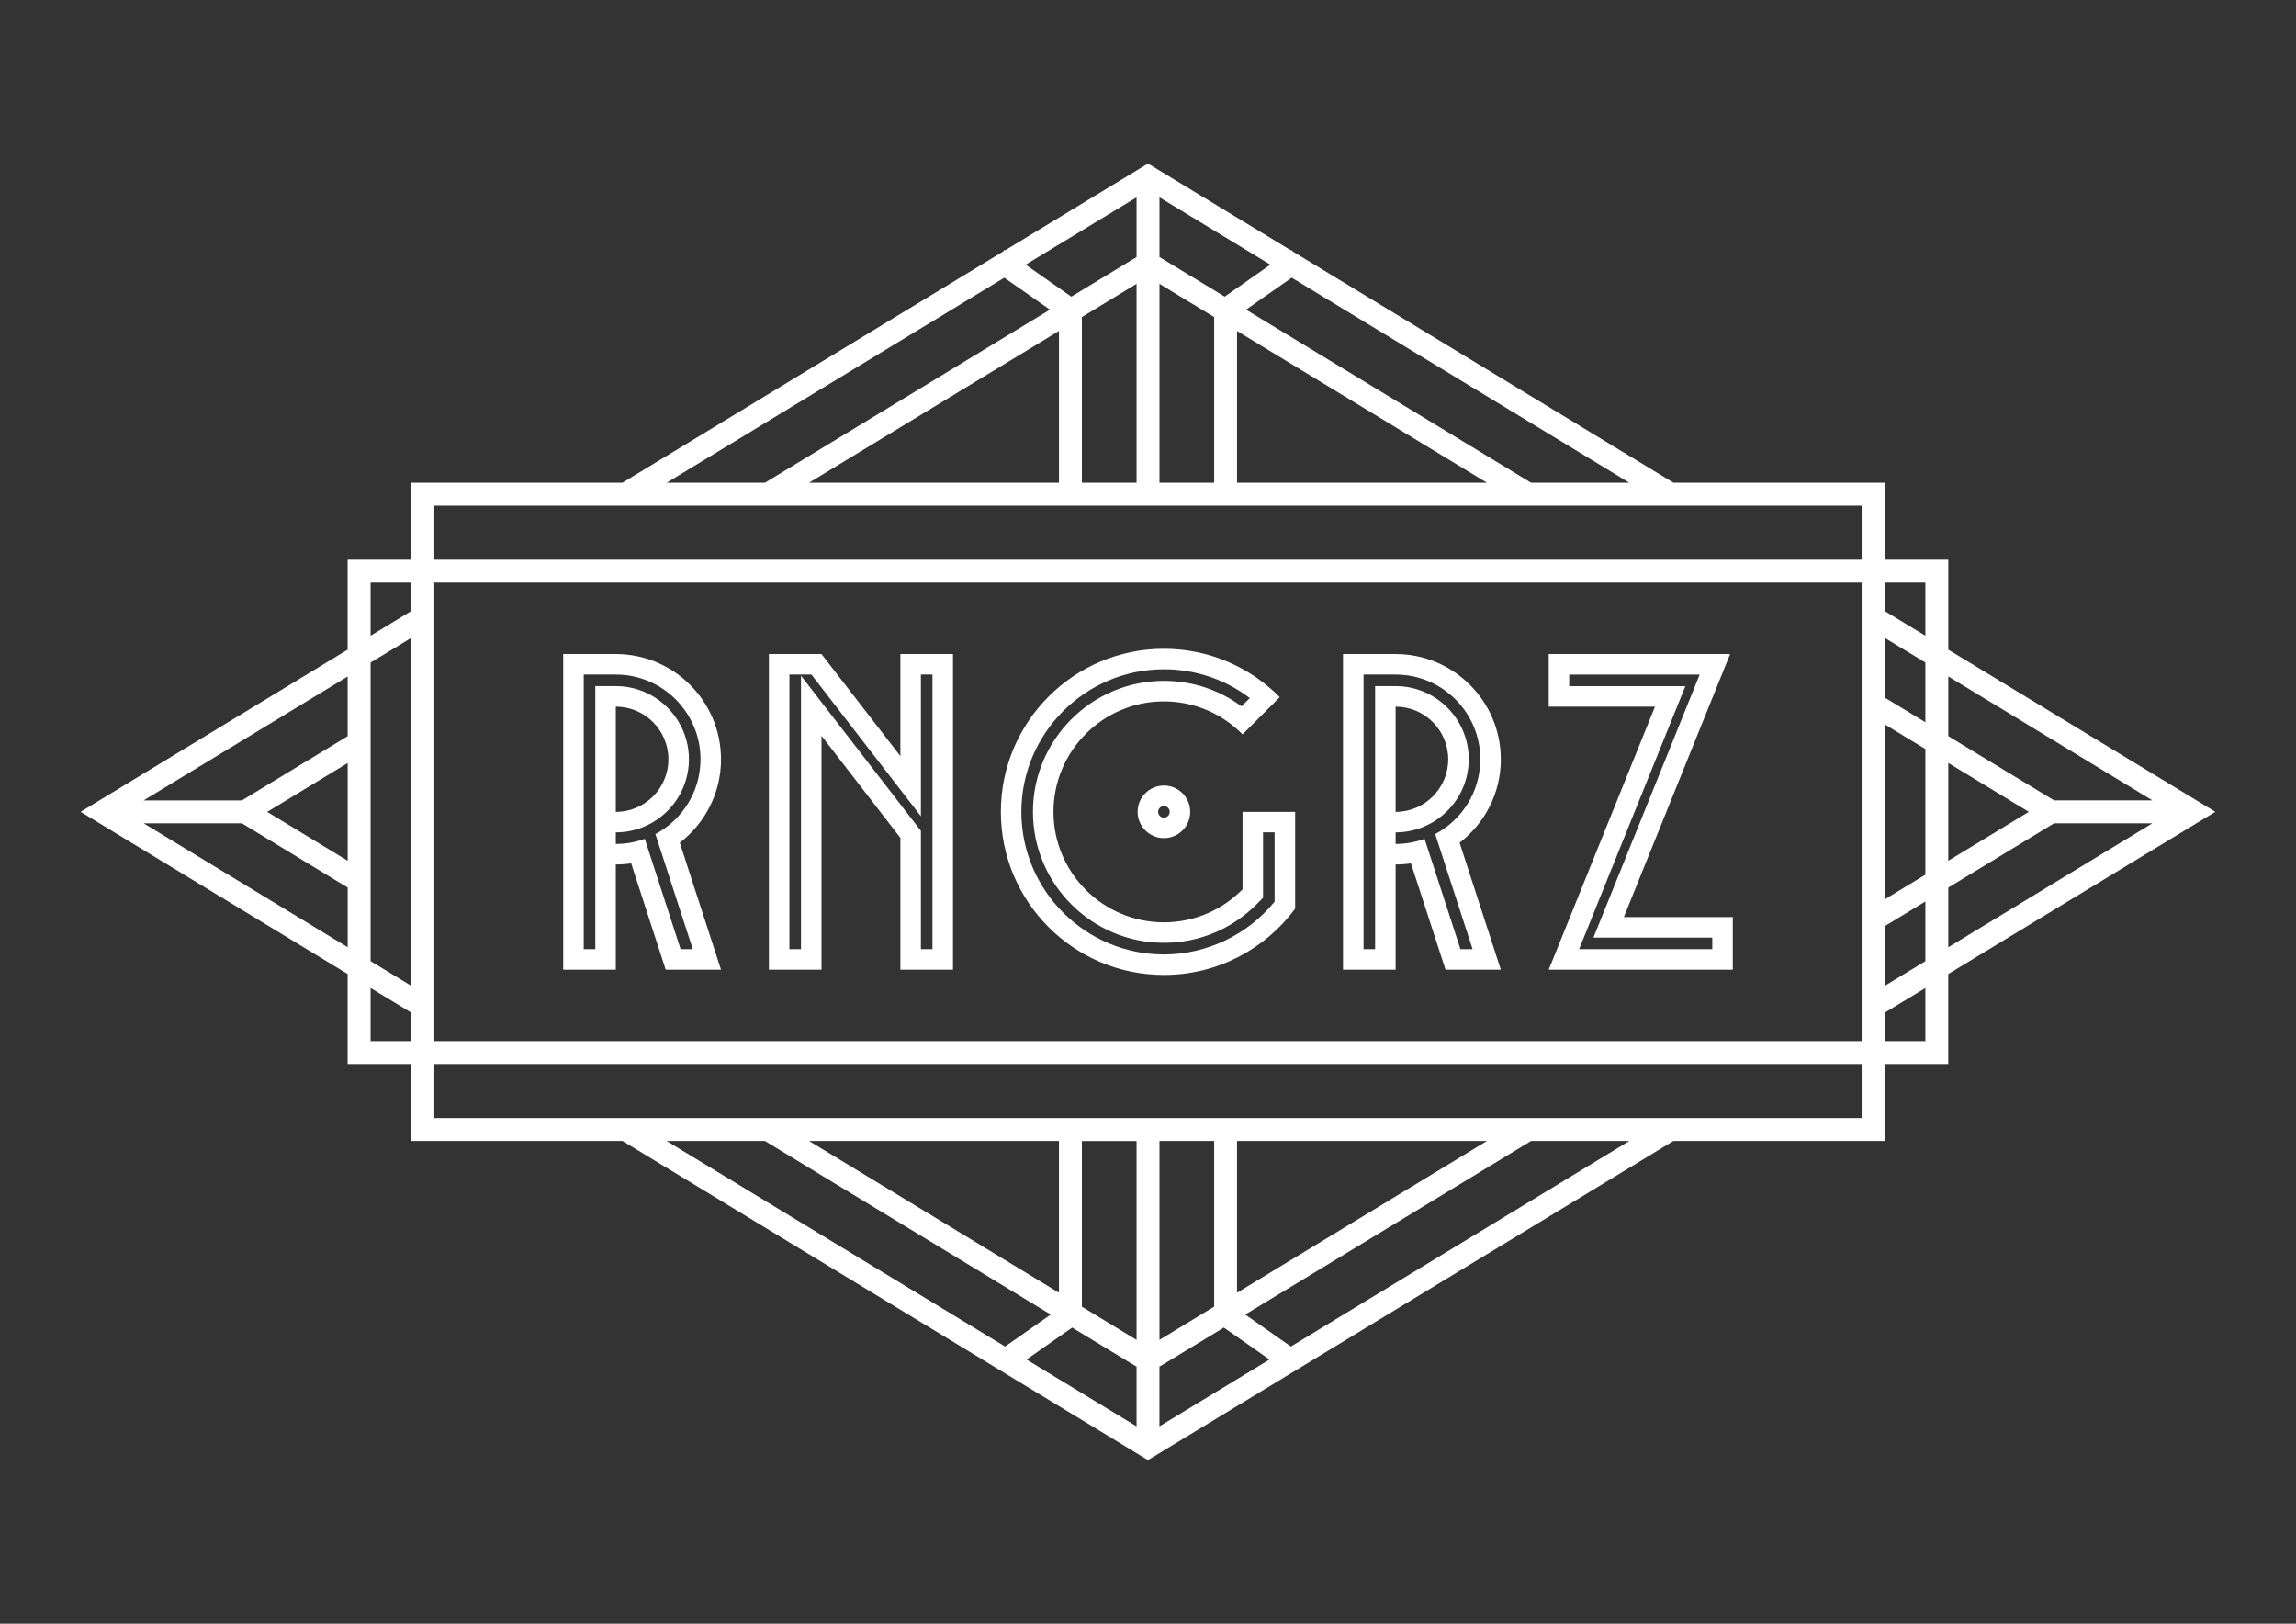
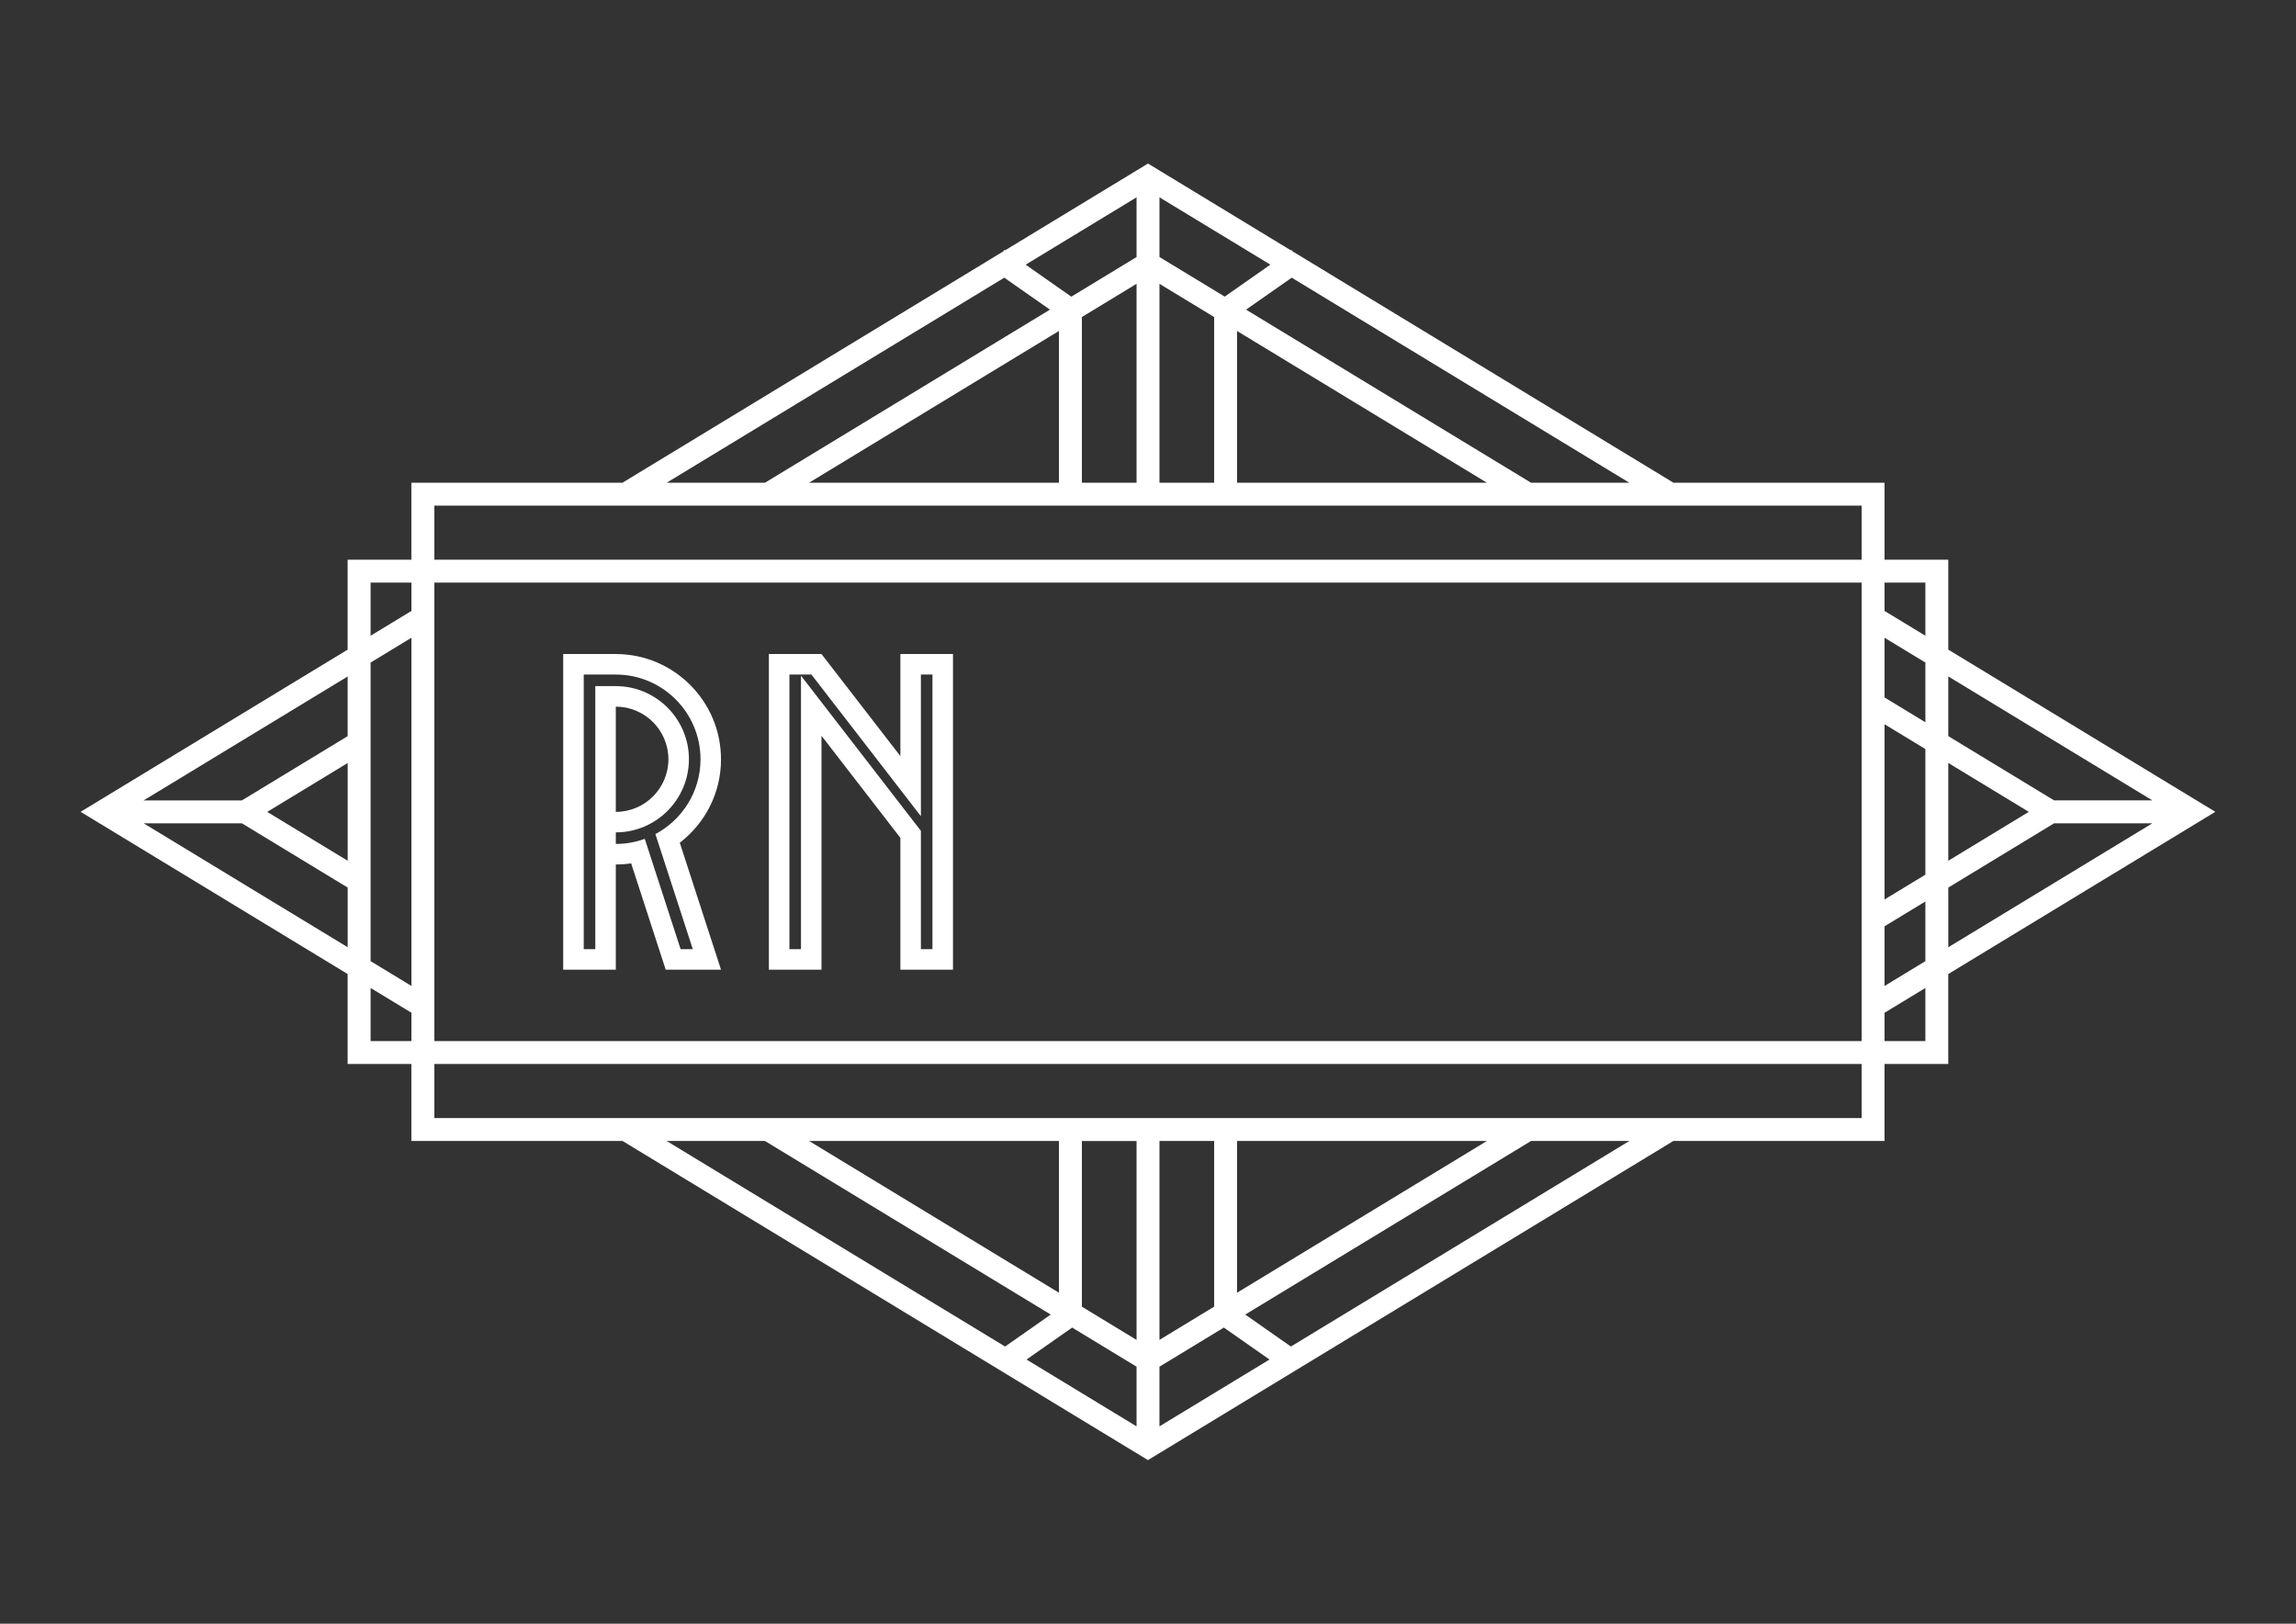
<svg xmlns="http://www.w3.org/2000/svg" version="1.1" viewBox="0 0 841.89 595.28">
  <rect x="0" y="0" width="841.89" height="595.28" fill="#333333" stroke="none" />
  <defs>
    <style>
      .cls-1 {
        fill: #fff;
      }
    </style>
  </defs>
  <g>
    <g id="Laag_1">
      <g id="Laag_1-2" data-name="Laag_1">
        <g>
          <path class="cls-1" d="M714.39,238.17v-32.97h-23.37v-28.22h-77.39l-139.61-84.79-.49-.57-.21.15-52.38-31.81-52.37,31.8-.27-.19-.42.6-139.63,84.8h-77.41v28.22h-23.37v32.98l-97.91,59.46,97.91,59.46v32.98h23.37v28.22h77.41l192.3,116.78.38.23,192.68-117.01h77.4v-28.22h23.37v-32.97l97.93-59.47-97.93-59.47.01.01ZM789.22,301.84l-74.83,45.44v-21.88l38.79-23.56h36.04ZM714.39,269.88v-21.89l74.83,45.44h-36.04l-38.79-23.55h-0ZM714.39,315.57v-35.86l29.52,17.93-29.52,17.93ZM705.99,362.21v19.47h-14.97v-10.38l14.97-9.09ZM705.99,330.5v21.88l-14.97,9.09v-21.88l14.97-9.09ZM705.99,274.61v46.06l-14.97,9.09v-64.24l14.97,9.09ZM705.99,242.9v21.89l-14.97-9.09v-21.89l14.97,9.09v0ZM705.99,213.6v19.47l-14.97-9.09v-10.38h14.97ZM425.15,491.22v-72.92h20.05v60.74l-20.05,12.18v0ZM597.44,418.3l-124.1,75.36-16.74-11.72,104.8-63.64h36.04ZM453.59,473.94v-55.64h91.63l-91.63,55.64h0ZM465.5,498.42l-40.36,24.51v-21.88l23.62-14.34,16.74,11.72v-.01ZM396.7,479.05v-60.74h20.05v72.92l-20.05-12.18ZM376.39,498.43l16.74-11.72,23.62,14.34v21.88l-40.36-24.51v.01ZM244.45,418.3h36.03l104.8,63.64-16.74,11.72-124.1-75.36h.01ZM296.67,418.3h91.63v55.64l-91.63-55.64ZM682.62,390.08v19.82H159.26v-19.82h523.36ZM682.62,213.6v168.08H159.26v-168.08h523.36v0ZM317.99,132.32l50.26-30.52,16.74,11.72-104.5,63.46h-36.04l73.54-44.66ZM388.3,121.33v55.64h-91.63l91.63-55.64ZM376.09,97.03l40.66-24.69v21.89l-23.92,14.53-16.74-11.72v-.01ZM416.75,104.06v72.92h-20.05v-60.75l20.05-12.18v.01ZM425.15,94.23v-21.89l40.66,24.69-16.74,11.72s-23.92-14.52-23.92-14.52ZM545.22,176.98h-91.63v-55.64l91.63,55.64ZM456.9,113.52l16.74-11.72,123.8,75.18h-36.04l-104.5-63.46h-0ZM425.15,176.98v-72.92l20.05,12.17v60.74h-20.05v.01ZM682.62,185.38v19.82H159.26v-19.82h523.36ZM150.86,371.29v10.39h-14.97v-19.48l14.97,9.09ZM150.86,233.81v127.65l-14.97-9.09v-109.47l14.97-9.09ZM150.86,213.6v10.38l-14.97,9.09v-19.48h14.97v.01ZM52.67,293.44l74.81-45.43v21.88l-38.78,23.55h-36.03ZM127.49,325.39v21.88l-74.82-45.43h36.03l38.78,23.55h.01ZM127.49,279.72v35.85l-29.51-17.92,29.51-17.92v-.01Z" />
          <g>
-             <path class="cls-1" d="M426.78,287.99c-5.33,0-9.64,4.32-9.64,9.64s4.32,9.64,9.64,9.64,9.64-4.32,9.64-9.64-4.32-9.64-9.64-9.64ZM426.78,299.76c-1.17,0-2.12-.95-2.12-2.12s.95-2.12,2.12-2.12,2.12.95,2.12,2.12-.95,2.12-2.12,2.12Z" />
-             <path class="cls-1" d="M467.28,297.64h-11.67v28.41c-7.35,7.46-17.56,12.09-28.83,12.09-22.33,0-40.5-18.17-40.5-40.5s18.17-40.5,40.5-40.5c11.27,0,21.48,4.63,28.83,12.09l13.65-13.65c-10.84-10.94-25.87-17.73-42.48-17.73-33.02,0-59.79,26.77-59.79,59.79s26.77,59.79,59.79,59.79c19.73,0,37.23-9.57,48.12-24.31v-35.48h-7.62 0ZM467.38,330.55c-9.89,12.16-24.89,19.36-40.6,19.36-28.82,0-52.27-23.45-52.27-52.27s23.45-52.27,52.27-52.27c11.53,0,22.48,3.7,31.5,10.55l-3.04,3.04c-8.2-6.07-18.07-9.35-28.46-9.35-26.48,0-48.02,21.54-48.02,48.02s21.54,48.02,48.02,48.02c12.94,0,25.08-5.09,34.19-14.33l2.16-2.2v-23.97h4.24v25.39l.01.01Z" />
            <path class="cls-1" d="M330.15,239.78v37.43l-28.93-37.43h-19.29v115.72h19.29v-85.76l28.93,37.43v48.33h19.29v-115.72h-19.29ZM341.91,347.97h-4.24v-43.37l-43.97-56.89v100.26h-4.24v-100.67h8.07l40.14,51.94v-51.94h4.24v100.67l-0.0 0Z" />
-             <path class="cls-1" d="M595.43,336.21l38.96-96.43h-66.51v19.29h38.96l-38.96,96.43h67.5v-19.29h-39.95ZM627.85,347.98h-48.83l38.96-96.43h-42.59v-4.24h47.84l-38.96,96.43h43.58v4.24Z" />
            <path class="cls-1" d="M264.37,278.35c0-21.27-17.3-38.57-38.57-38.57h-19.29v115.72h19.29v-38.57c1.91,0,3.79-.14,5.63-.41l12.67,38.99h20.28l-15.12-46.55c9.19-7.06,15.12-18.14,15.12-30.6l-.01-.01ZM225.8,297.64v-38.57c10.63,0,19.29,8.65,19.29,19.29s-8.65,19.29-19.29,19.29l0-.01ZM254.02,347.97h-4.46l-13.14-40.44c-3.31,1.21-6.89,1.87-10.62,1.87h0v-4.24h0c14.78,0,26.81-12.03,26.81-26.81s-12.03-26.81-26.81-26.81h-7.52v57.86h0v38.57h-4.24v-100.67h11.77c17.12,0,31.05,13.93,31.05,31.05,0,11.88-6.71,22.22-16.54,27.44l13.71,42.19-.01-.01Z" />
-             <path class="cls-1" d="M550.31,278.35c0-21.27-17.3-38.57-38.57-38.57h-19.29v115.72h19.29v-38.57c1.91,0,3.79-.14,5.63-.41l12.67,38.99h20.28l-15.12-46.55c9.19-7.06,15.12-18.14,15.12-30.6l-.01-.01ZM539.96,347.97h-4.46l-13.14-40.44c-3.31,1.21-6.89,1.87-10.62,1.87h0v-4.24h0c14.78,0,26.81-12.03,26.81-26.81s-12.03-26.81-26.81-26.81h-7.52v57.86h0v38.57h-4.24v-100.67h11.77c17.12,0,31.05,13.93,31.05,31.05,0,11.88-6.71,22.22-16.54,27.44l13.71,42.19-.01-.01ZM511.74,297.64v-38.57c10.63,0,19.29,8.65,19.29,19.29s-8.65,19.29-19.29,19.29l0-.01Z" />
          </g>
        </g>
      </g>
    </g>
  </g>
</svg>